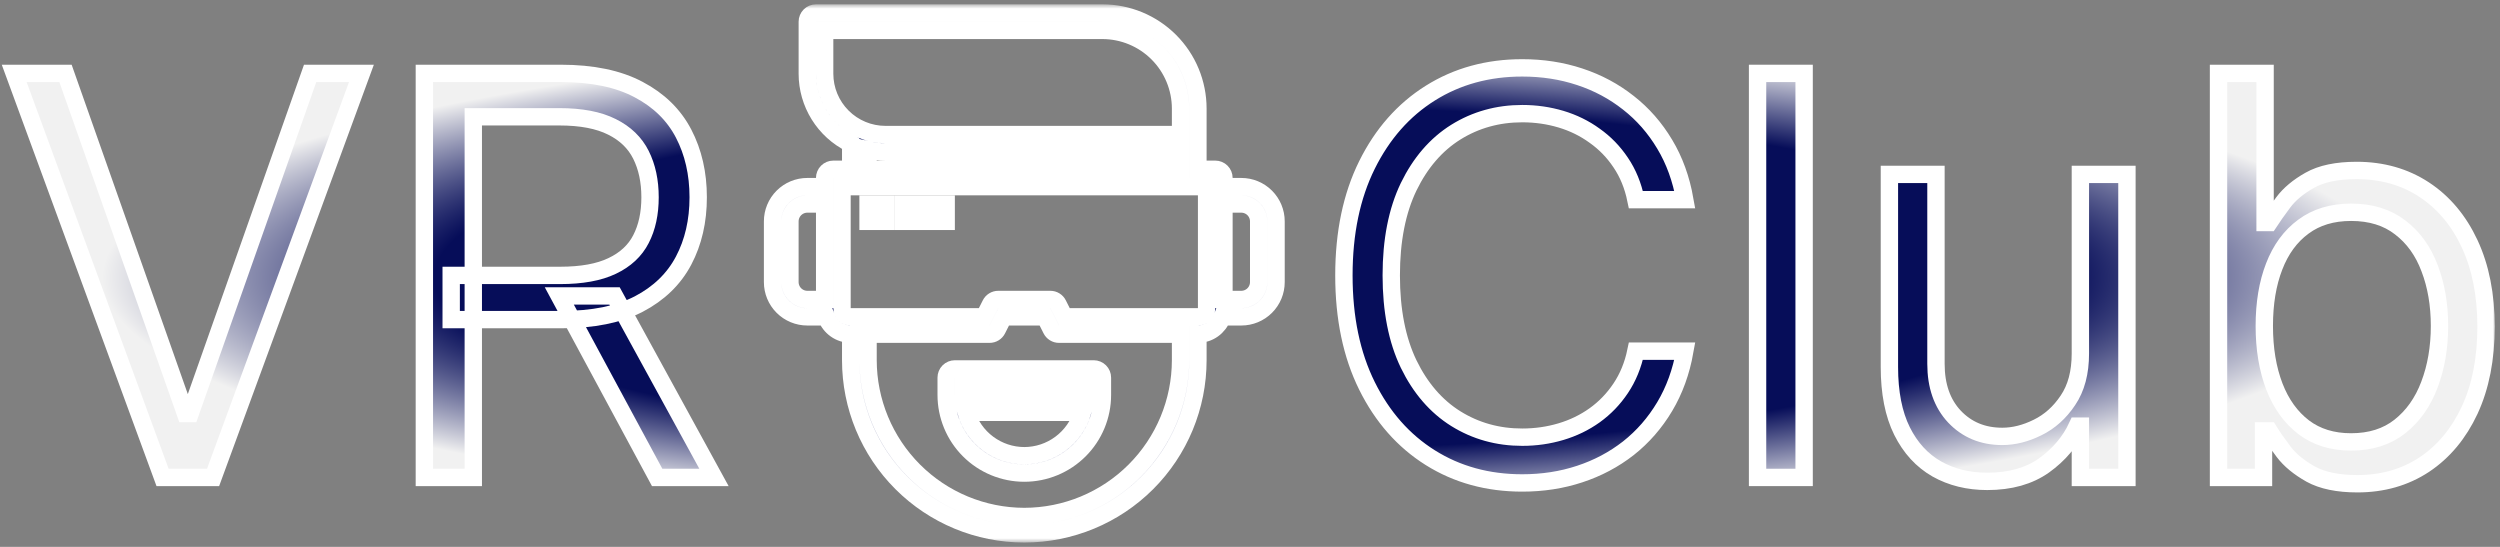
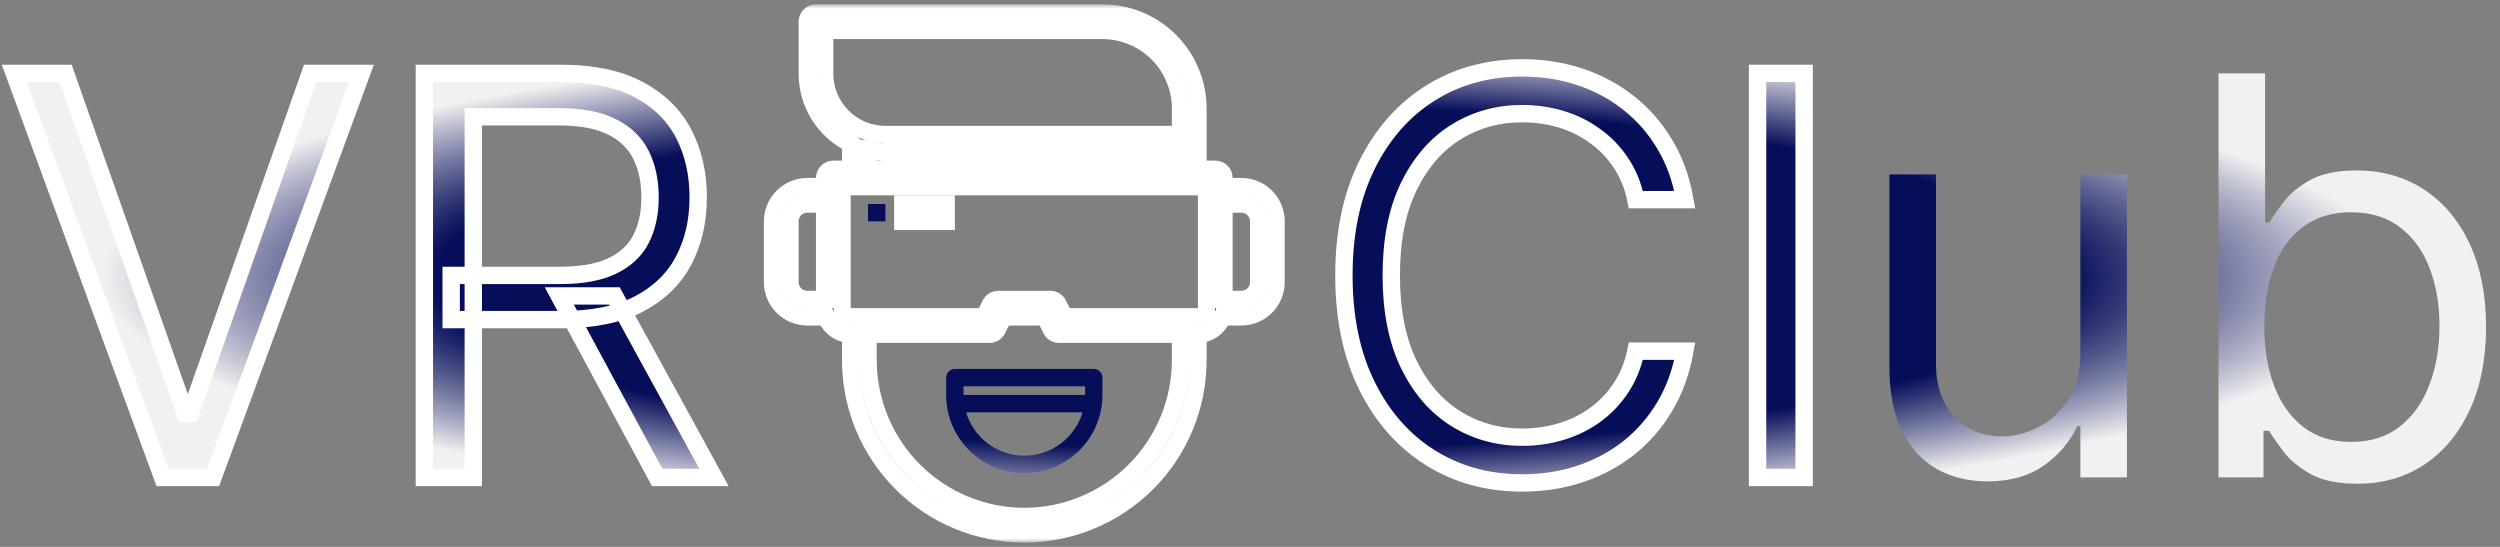
<svg xmlns="http://www.w3.org/2000/svg" width="288" height="63" viewBox="0 0 288 63" fill="none">
  <rect x="0" y="0" width="288" height="63" fill="#808080" stroke="none" />
  <mask id="path-1-outside-1_10_14" maskUnits="userSpaceOnUse" x="-0.364" y="0.5" width="288" height="62" fill="black">
    <rect fill="white" x="-0.364" y="0.5" width="288" height="62" />
    <path d="M7.546 8.455L21.364 47.636H21.909L35.727 8.455H41.636L24.546 55H18.727L1.636 8.455H7.546Z" />
    <path d="M48.886 55V8.455H64.614C68.25 8.455 71.235 9.076 73.568 10.318C75.902 11.546 77.629 13.235 78.75 15.386C79.871 17.538 80.432 19.985 80.432 22.727C80.432 25.47 79.871 27.901 78.75 30.023C77.629 32.144 75.909 33.811 73.591 35.023C71.273 36.22 68.311 36.818 64.705 36.818H51.977V31.727H64.523C67.008 31.727 69.008 31.364 70.523 30.636C72.053 29.909 73.159 28.879 73.841 27.546C74.538 26.197 74.886 24.591 74.886 22.727C74.886 20.864 74.538 19.235 73.841 17.841C73.144 16.447 72.03 15.371 70.5 14.614C68.97 13.841 66.947 13.454 64.432 13.454H54.523V55H48.886ZM70.796 34.091L82.25 55H75.705L64.432 34.091H70.796Z" />
    <path d="M100 23.5H102V25.5H100V23.5Z" />
    <path d="M104 23.5H109V25.5H104V23.5Z" />
-     <path d="M143 21.5H141V20.5C141 20.235 140.895 19.98 140.707 19.793C140.52 19.605 140.265 19.5 140 19.5H138V12.5C137.998 9.583 136.839 6.786 134.776 4.724C132.714 2.661 129.917 1.502 127 1.5H94C93.735 1.5 93.481 1.605 93.293 1.793C93.106 1.98 93 2.235 93 2.5V8.5C93.003 10.174 93.473 11.814 94.356 13.236C95.239 14.658 96.501 15.805 98 16.55V19.5H96C95.735 19.5 95.481 19.605 95.293 19.793C95.106 19.98 95 20.235 95 20.5V21.5H93C91.939 21.5 90.922 21.921 90.172 22.672C89.421 23.422 89 24.439 89 25.5V32.5C89 33.561 89.421 34.578 90.172 35.328C90.922 36.079 91.939 36.5 93 36.5H95.18C95.388 37.083 95.77 37.587 96.274 37.945C96.779 38.303 97.382 38.497 98 38.5V41.5C98 46.804 100.107 51.891 103.858 55.642C107.609 59.393 112.696 61.5 118 61.5C123.304 61.5 128.392 59.393 132.142 55.642C135.893 51.891 138 46.804 138 41.5V38.5C138.619 38.497 139.221 38.303 139.726 37.945C140.23 37.587 140.613 37.083 140.82 36.5H143C144.061 36.5 145.078 36.079 145.829 35.328C146.579 34.578 147 33.561 147 32.5V25.5C147 24.439 146.579 23.422 145.829 22.672C145.078 21.921 144.061 21.5 143 21.5ZM95 34.5H93C92.47 34.498 91.962 34.287 91.588 33.913C91.213 33.538 91.002 33.03 91 32.5V25.5C91.002 24.97 91.213 24.462 91.588 24.087C91.962 23.713 92.47 23.502 93 23.5H95V34.5ZM95 8.5V3.5H127C129.386 3.504 131.673 4.453 133.36 6.14C135.047 7.827 135.996 10.114 136 12.5V15.5H102C100.144 15.498 98.365 14.76 97.053 13.447C95.74 12.135 95.002 10.356 95 8.5ZM136 17.5V19.5H100V17.27C100.656 17.423 101.327 17.5 102 17.5H136ZM136 41.5C135.995 46.272 134.096 50.847 130.722 54.222C127.347 57.596 122.772 59.494 118 59.5C113.228 59.493 108.654 57.594 105.28 54.22C101.906 50.846 100.007 46.272 100 41.5V38.5H114C114.185 38.501 114.367 38.45 114.524 38.352C114.681 38.255 114.808 38.116 114.89 37.95L115.62 36.5H120.38L121.11 37.95C121.192 38.116 121.319 38.255 121.476 38.352C121.634 38.45 121.815 38.501 122 38.5H136V41.5ZM139 35.5C139 35.765 138.895 36.02 138.707 36.207C138.52 36.395 138.265 36.5 138 36.5H122.62L121.89 35.05C121.808 34.884 121.681 34.745 121.524 34.648C121.367 34.55 121.185 34.499 121 34.5H115C114.815 34.499 114.634 34.55 114.476 34.648C114.319 34.745 114.192 34.884 114.11 35.05L113.38 36.5H98C97.735 36.5 97.481 36.395 97.293 36.207C97.106 36.02 97 35.765 97 35.5V21.5H139V35.5ZM145 32.5C144.999 33.03 144.787 33.538 144.413 33.913C144.038 34.287 143.53 34.498 143 34.5H141V23.5H143C143.53 23.502 144.038 23.713 144.413 24.087C144.787 24.462 144.999 24.97 145 25.5V32.5Z" />
+     <path d="M143 21.5H141V20.5C141 20.235 140.895 19.98 140.707 19.793C140.52 19.605 140.265 19.5 140 19.5H138V12.5C137.998 9.583 136.839 6.786 134.776 4.724C132.714 2.661 129.917 1.502 127 1.5H94C93.735 1.5 93.481 1.605 93.293 1.793C93.106 1.98 93 2.235 93 2.5V8.5C93.003 10.174 93.473 11.814 94.356 13.236C95.239 14.658 96.501 15.805 98 16.55V19.5H96C95.735 19.5 95.481 19.605 95.293 19.793C95.106 19.98 95 20.235 95 20.5V21.5H93C91.939 21.5 90.922 21.921 90.172 22.672C89.421 23.422 89 24.439 89 25.5V32.5C89 33.561 89.421 34.578 90.172 35.328C90.922 36.079 91.939 36.5 93 36.5H95.18C95.388 37.083 95.77 37.587 96.274 37.945C96.779 38.303 97.382 38.497 98 38.5V41.5C98 46.804 100.107 51.891 103.858 55.642C107.609 59.393 112.696 61.5 118 61.5C123.304 61.5 128.392 59.393 132.142 55.642C135.893 51.891 138 46.804 138 41.5V38.5C138.619 38.497 139.221 38.303 139.726 37.945C140.23 37.587 140.613 37.083 140.82 36.5H143C144.061 36.5 145.078 36.079 145.829 35.328C146.579 34.578 147 33.561 147 32.5V25.5C147 24.439 146.579 23.422 145.829 22.672C145.078 21.921 144.061 21.5 143 21.5ZM95 34.5H93C92.47 34.498 91.962 34.287 91.588 33.913C91.213 33.538 91.002 33.03 91 32.5V25.5C91.002 24.97 91.213 24.462 91.588 24.087C91.962 23.713 92.47 23.502 93 23.5H95V34.5ZM95 8.5V3.5H127C129.386 3.504 131.673 4.453 133.36 6.14C135.047 7.827 135.996 10.114 136 12.5V15.5H102C100.144 15.498 98.365 14.76 97.053 13.447C95.74 12.135 95.002 10.356 95 8.5ZM136 17.5V19.5H100V17.27C100.656 17.423 101.327 17.5 102 17.5H136ZM136 41.5C135.995 46.272 134.096 50.847 130.722 54.222C127.347 57.596 122.772 59.494 118 59.5C113.228 59.493 108.654 57.594 105.28 54.22C101.906 50.846 100.007 46.272 100 41.5V38.5H114C114.185 38.501 114.367 38.45 114.524 38.352C114.681 38.255 114.808 38.116 114.89 37.95L115.62 36.5H120.38L121.11 37.95C121.192 38.116 121.319 38.255 121.476 38.352C121.634 38.45 121.815 38.501 122 38.5H136V41.5ZM139 35.5C139 35.765 138.895 36.02 138.707 36.207C138.52 36.395 138.265 36.5 138 36.5H122.62L121.89 35.05C121.808 34.884 121.681 34.745 121.524 34.648C121.367 34.55 121.185 34.499 121 34.5H115C114.815 34.499 114.634 34.55 114.476 34.648C114.319 34.745 114.192 34.884 114.11 35.05L113.38 36.5H98C97.735 36.5 97.481 36.395 97.293 36.207C97.106 36.02 97 35.765 97 35.5H139V35.5ZM145 32.5C144.999 33.03 144.787 33.538 144.413 33.913C144.038 34.287 143.53 34.498 143 34.5H141V23.5H143C143.53 23.502 144.038 23.713 144.413 24.087C144.787 24.462 144.999 24.97 145 25.5V32.5Z" />
    <path d="M126 42.5H110C109.735 42.5 109.481 42.605 109.293 42.793C109.105 42.98 109 43.235 109 43.5V45.5C109 47.887 109.948 50.176 111.636 51.864C113.324 53.552 115.613 54.5 118 54.5C120.387 54.5 122.676 53.552 124.364 51.864C126.052 50.176 127 47.887 127 45.5V43.5C127 43.235 126.895 42.98 126.707 42.793C126.52 42.605 126.265 42.5 126 42.5ZM118 52.5C116.493 52.497 115.028 52.009 113.819 51.108C112.611 50.208 111.724 48.943 111.29 47.5H124.71C124.276 48.943 123.389 50.208 122.181 51.108C120.973 52.009 119.507 52.497 118 52.5ZM125 45.5H111V44.5H125V45.5Z" />
    <path d="M194.091 23H188.455C188.121 21.379 187.538 19.954 186.705 18.727C185.886 17.5 184.886 16.47 183.705 15.636C182.538 14.788 181.243 14.152 179.818 13.727C178.394 13.303 176.909 13.091 175.364 13.091C172.546 13.091 169.993 13.803 167.705 15.227C165.432 16.651 163.621 18.75 162.273 21.523C160.94 24.296 160.273 27.697 160.273 31.727C160.273 35.758 160.94 39.159 162.273 41.932C163.621 44.705 165.432 46.803 167.705 48.227C169.993 49.651 172.546 50.364 175.364 50.364C176.909 50.364 178.394 50.151 179.818 49.727C181.243 49.303 182.538 48.674 183.705 47.841C184.886 46.992 185.886 45.955 186.705 44.727C187.538 43.485 188.121 42.061 188.455 40.455H194.091C193.667 42.833 192.894 44.962 191.773 46.841C190.652 48.72 189.258 50.318 187.591 51.636C185.924 52.939 184.053 53.932 181.977 54.614C179.917 55.295 177.712 55.636 175.364 55.636C171.394 55.636 167.864 54.667 164.773 52.727C161.682 50.788 159.25 48.03 157.477 44.455C155.705 40.879 154.818 36.636 154.818 31.727C154.818 26.818 155.705 22.576 157.477 19C159.25 15.424 161.682 12.667 164.773 10.727C167.864 8.788 171.394 7.818 175.364 7.818C177.712 7.818 179.917 8.159 181.977 8.841C184.053 9.523 185.924 10.523 187.591 11.841C189.258 13.144 190.652 14.735 191.773 16.614C192.894 18.477 193.667 20.606 194.091 23Z" />
-     <path d="M207.835 8.455V55H202.472V8.455H207.835Z" />
    <path d="M239.659 40.727V20.091H245.023V55H239.659V49.091H239.296C238.477 50.864 237.205 52.371 235.477 53.614C233.75 54.841 231.568 55.455 228.932 55.455C226.75 55.455 224.811 54.977 223.114 54.023C221.417 53.053 220.083 51.599 219.114 49.659C218.144 47.705 217.659 45.242 217.659 42.273V20.091H223.023V41.909C223.023 44.455 223.735 46.485 225.159 48C226.599 49.515 228.432 50.273 230.659 50.273C231.993 50.273 233.349 49.932 234.727 49.25C236.121 48.568 237.288 47.523 238.227 46.114C239.182 44.705 239.659 42.909 239.659 40.727Z" />
    <path d="M255.574 55V8.455H260.938V25.636H261.392C261.786 25.03 262.332 24.258 263.029 23.318C263.741 22.364 264.756 21.515 266.074 20.773C267.407 20.015 269.21 19.636 271.483 19.636C274.422 19.636 277.013 20.371 279.256 21.841C281.498 23.311 283.248 25.394 284.506 28.091C285.763 30.788 286.392 33.97 286.392 37.636C286.392 41.333 285.763 44.538 284.506 47.25C283.248 49.947 281.506 52.038 279.279 53.523C277.051 54.992 274.483 55.727 271.574 55.727C269.332 55.727 267.536 55.356 266.188 54.614C264.839 53.856 263.801 53 263.074 52.045C262.347 51.076 261.786 50.273 261.392 49.636H260.756V55H255.574ZM260.847 37.545C260.847 40.182 261.233 42.508 262.006 44.523C262.779 46.523 263.907 48.091 265.392 49.227C266.877 50.349 268.695 50.909 270.847 50.909C273.089 50.909 274.96 50.318 276.46 49.136C277.975 47.939 279.112 46.333 279.869 44.318C280.642 42.288 281.029 40.03 281.029 37.545C281.029 35.091 280.65 32.879 279.892 30.909C279.15 28.924 278.021 27.356 276.506 26.204C275.006 25.038 273.119 24.454 270.847 24.454C268.665 24.454 266.832 25.008 265.347 26.114C263.862 27.204 262.741 28.735 261.983 30.704C261.225 32.659 260.847 34.939 260.847 37.545Z" />
  </mask>
  <path d="M7.546 8.455L21.364 47.636H21.909L35.727 8.455H41.636L24.546 55H18.727L1.636 8.455H7.546Z" fill="url(#paint0_radial_10_14)" />
  <path d="M48.886 55V8.455H64.614C68.25 8.455 71.235 9.076 73.568 10.318C75.902 11.546 77.629 13.235 78.75 15.386C79.871 17.538 80.432 19.985 80.432 22.727C80.432 25.47 79.871 27.901 78.75 30.023C77.629 32.144 75.909 33.811 73.591 35.023C71.273 36.22 68.311 36.818 64.705 36.818H51.977V31.727H64.523C67.008 31.727 69.008 31.364 70.523 30.636C72.053 29.909 73.159 28.879 73.841 27.546C74.538 26.197 74.886 24.591 74.886 22.727C74.886 20.864 74.538 19.235 73.841 17.841C73.144 16.447 72.03 15.371 70.5 14.614C68.97 13.841 66.947 13.454 64.432 13.454H54.523V55H48.886ZM70.796 34.091L82.25 55H75.705L64.432 34.091H70.796Z" fill="url(#paint1_radial_10_14)" />
  <path d="M100 23.5H102V25.5H100V23.5Z" fill="url(#paint2_radial_10_14)" />
  <path d="M104 23.5H109V25.5H104V23.5Z" fill="url(#paint3_radial_10_14)" />
  <path d="M143 21.5H141V20.5C141 20.235 140.895 19.98 140.707 19.793C140.52 19.605 140.265 19.5 140 19.5H138V12.5C137.998 9.583 136.839 6.786 134.776 4.724C132.714 2.661 129.917 1.502 127 1.5H94C93.735 1.5 93.481 1.605 93.293 1.793C93.106 1.98 93 2.235 93 2.5V8.5C93.003 10.174 93.473 11.814 94.356 13.236C95.239 14.658 96.501 15.805 98 16.55V19.5H96C95.735 19.5 95.481 19.605 95.293 19.793C95.106 19.98 95 20.235 95 20.5V21.5H93C91.939 21.5 90.922 21.921 90.172 22.672C89.421 23.422 89 24.439 89 25.5V32.5C89 33.561 89.421 34.578 90.172 35.328C90.922 36.079 91.939 36.5 93 36.5H95.18C95.388 37.083 95.77 37.587 96.274 37.945C96.779 38.303 97.382 38.497 98 38.5V41.5C98 46.804 100.107 51.891 103.858 55.642C107.609 59.393 112.696 61.5 118 61.5C123.304 61.5 128.392 59.393 132.142 55.642C135.893 51.891 138 46.804 138 41.5V38.5C138.619 38.497 139.221 38.303 139.726 37.945C140.23 37.587 140.613 37.083 140.82 36.5H143C144.061 36.5 145.078 36.079 145.829 35.328C146.579 34.578 147 33.561 147 32.5V25.5C147 24.439 146.579 23.422 145.829 22.672C145.078 21.921 144.061 21.5 143 21.5ZM95 34.5H93C92.47 34.498 91.962 34.287 91.588 33.913C91.213 33.538 91.002 33.03 91 32.5V25.5C91.002 24.97 91.213 24.462 91.588 24.087C91.962 23.713 92.47 23.502 93 23.5H95V34.5ZM95 8.5V3.5H127C129.386 3.504 131.673 4.453 133.36 6.14C135.047 7.827 135.996 10.114 136 12.5V15.5H102C100.144 15.498 98.365 14.76 97.053 13.447C95.74 12.135 95.002 10.356 95 8.5ZM136 17.5V19.5H100V17.27C100.656 17.423 101.327 17.5 102 17.5H136ZM136 41.5C135.995 46.272 134.096 50.847 130.722 54.222C127.347 57.596 122.772 59.494 118 59.5C113.228 59.493 108.654 57.594 105.28 54.22C101.906 50.846 100.007 46.272 100 41.5V38.5H114C114.185 38.501 114.367 38.45 114.524 38.352C114.681 38.255 114.808 38.116 114.89 37.95L115.62 36.5H120.38L121.11 37.95C121.192 38.116 121.319 38.255 121.476 38.352C121.634 38.45 121.815 38.501 122 38.5H136V41.5ZM139 35.5C139 35.765 138.895 36.02 138.707 36.207C138.52 36.395 138.265 36.5 138 36.5H122.62L121.89 35.05C121.808 34.884 121.681 34.745 121.524 34.648C121.367 34.55 121.185 34.499 121 34.5H115C114.815 34.499 114.634 34.55 114.476 34.648C114.319 34.745 114.192 34.884 114.11 35.05L113.38 36.5H98C97.735 36.5 97.481 36.395 97.293 36.207C97.106 36.02 97 35.765 97 35.5V21.5H139V35.5ZM145 32.5C144.999 33.03 144.787 33.538 144.413 33.913C144.038 34.287 143.53 34.498 143 34.5H141V23.5H143C143.53 23.502 144.038 23.713 144.413 24.087C144.787 24.462 144.999 24.97 145 25.5V32.5Z" fill="url(#paint4_radial_10_14)" />
  <path d="M126 42.5H110C109.735 42.5 109.481 42.605 109.293 42.793C109.105 42.98 109 43.235 109 43.5V45.5C109 47.887 109.948 50.176 111.636 51.864C113.324 53.552 115.613 54.5 118 54.5C120.387 54.5 122.676 53.552 124.364 51.864C126.052 50.176 127 47.887 127 45.5V43.5C127 43.235 126.895 42.98 126.707 42.793C126.52 42.605 126.265 42.5 126 42.5ZM118 52.5C116.493 52.497 115.028 52.009 113.819 51.108C112.611 50.208 111.724 48.943 111.29 47.5H124.71C124.276 48.943 123.389 50.208 122.181 51.108C120.973 52.009 119.507 52.497 118 52.5ZM125 45.5H111V44.5H125V45.5Z" fill="url(#paint5_radial_10_14)" />
  <path d="M194.091 23H188.455C188.121 21.379 187.538 19.954 186.705 18.727C185.886 17.5 184.886 16.47 183.705 15.636C182.538 14.788 181.243 14.152 179.818 13.727C178.394 13.303 176.909 13.091 175.364 13.091C172.546 13.091 169.993 13.803 167.705 15.227C165.432 16.651 163.621 18.75 162.273 21.523C160.94 24.296 160.273 27.697 160.273 31.727C160.273 35.758 160.94 39.159 162.273 41.932C163.621 44.705 165.432 46.803 167.705 48.227C169.993 49.651 172.546 50.364 175.364 50.364C176.909 50.364 178.394 50.151 179.818 49.727C181.243 49.303 182.538 48.674 183.705 47.841C184.886 46.992 185.886 45.955 186.705 44.727C187.538 43.485 188.121 42.061 188.455 40.455H194.091C193.667 42.833 192.894 44.962 191.773 46.841C190.652 48.72 189.258 50.318 187.591 51.636C185.924 52.939 184.053 53.932 181.977 54.614C179.917 55.295 177.712 55.636 175.364 55.636C171.394 55.636 167.864 54.667 164.773 52.727C161.682 50.788 159.25 48.03 157.477 44.455C155.705 40.879 154.818 36.636 154.818 31.727C154.818 26.818 155.705 22.576 157.477 19C159.25 15.424 161.682 12.667 164.773 10.727C167.864 8.788 171.394 7.818 175.364 7.818C177.712 7.818 179.917 8.159 181.977 8.841C184.053 9.523 185.924 10.523 187.591 11.841C189.258 13.144 190.652 14.735 191.773 16.614C192.894 18.477 193.667 20.606 194.091 23Z" fill="url(#paint6_radial_10_14)" />
  <path d="M207.835 8.455V55H202.472V8.455H207.835Z" fill="url(#paint7_radial_10_14)" />
  <path d="M239.659 40.727V20.091H245.023V55H239.659V49.091H239.296C238.477 50.864 237.205 52.371 235.477 53.614C233.75 54.841 231.568 55.455 228.932 55.455C226.75 55.455 224.811 54.977 223.114 54.023C221.417 53.053 220.083 51.599 219.114 49.659C218.144 47.705 217.659 45.242 217.659 42.273V20.091H223.023V41.909C223.023 44.455 223.735 46.485 225.159 48C226.599 49.515 228.432 50.273 230.659 50.273C231.993 50.273 233.349 49.932 234.727 49.25C236.121 48.568 237.288 47.523 238.227 46.114C239.182 44.705 239.659 42.909 239.659 40.727Z" fill="url(#paint8_radial_10_14)" />
  <path d="M255.574 55V8.455H260.938V25.636H261.392C261.786 25.03 262.332 24.258 263.029 23.318C263.741 22.364 264.756 21.515 266.074 20.773C267.407 20.015 269.21 19.636 271.483 19.636C274.422 19.636 277.013 20.371 279.256 21.841C281.498 23.311 283.248 25.394 284.506 28.091C285.763 30.788 286.392 33.97 286.392 37.636C286.392 41.333 285.763 44.538 284.506 47.25C283.248 49.947 281.506 52.038 279.279 53.523C277.051 54.992 274.483 55.727 271.574 55.727C269.332 55.727 267.536 55.356 266.188 54.614C264.839 53.856 263.801 53 263.074 52.045C262.347 51.076 261.786 50.273 261.392 49.636H260.756V55H255.574ZM260.847 37.545C260.847 40.182 261.233 42.508 262.006 44.523C262.779 46.523 263.907 48.091 265.392 49.227C266.877 50.349 268.695 50.909 270.847 50.909C273.089 50.909 274.96 50.318 276.46 49.136C277.975 47.939 279.112 46.333 279.869 44.318C280.642 42.288 281.029 40.03 281.029 37.545C281.029 35.091 280.65 32.879 279.892 30.909C279.15 28.924 278.021 27.356 276.506 26.204C275.006 25.038 273.119 24.454 270.847 24.454C268.665 24.454 266.832 25.008 265.347 26.114C263.862 27.204 262.741 28.735 261.983 30.704C261.225 32.659 260.847 34.939 260.847 37.545Z" fill="url(#paint9_radial_10_14)" />
  <path d="M7.546 8.455L21.364 47.636H21.909L35.727 8.455H41.636L24.546 55H18.727L1.636 8.455H7.546Z" stroke="white" stroke-width="2" mask="url(#path-1-outside-1_10_14)" />
  <path d="M48.886 55V8.455H64.614C68.25 8.455 71.235 9.076 73.568 10.318C75.902 11.546 77.629 13.235 78.75 15.386C79.871 17.538 80.432 19.985 80.432 22.727C80.432 25.47 79.871 27.901 78.75 30.023C77.629 32.144 75.909 33.811 73.591 35.023C71.273 36.22 68.311 36.818 64.705 36.818H51.977V31.727H64.523C67.008 31.727 69.008 31.364 70.523 30.636C72.053 29.909 73.159 28.879 73.841 27.546C74.538 26.197 74.886 24.591 74.886 22.727C74.886 20.864 74.538 19.235 73.841 17.841C73.144 16.447 72.03 15.371 70.5 14.614C68.97 13.841 66.947 13.454 64.432 13.454H54.523V55H48.886ZM70.796 34.091L82.25 55H75.705L64.432 34.091H70.796Z" stroke="white" stroke-width="2" mask="url(#path-1-outside-1_10_14)" />
-   <path d="M100 23.5H102V25.5H100V23.5Z" stroke="white" stroke-width="2" mask="url(#path-1-outside-1_10_14)" />
  <path d="M104 23.5H109V25.5H104V23.5Z" stroke="white" stroke-width="2" mask="url(#path-1-outside-1_10_14)" />
  <path d="M143 21.5H141V20.5C141 20.235 140.895 19.98 140.707 19.793C140.52 19.605 140.265 19.5 140 19.5H138V12.5C137.998 9.583 136.839 6.786 134.776 4.724C132.714 2.661 129.917 1.502 127 1.5H94C93.735 1.5 93.481 1.605 93.293 1.793C93.106 1.98 93 2.235 93 2.5V8.5C93.003 10.174 93.473 11.814 94.356 13.236C95.239 14.658 96.501 15.805 98 16.55V19.5H96C95.735 19.5 95.481 19.605 95.293 19.793C95.106 19.98 95 20.235 95 20.5V21.5H93C91.939 21.5 90.922 21.921 90.172 22.672C89.421 23.422 89 24.439 89 25.5V32.5C89 33.561 89.421 34.578 90.172 35.328C90.922 36.079 91.939 36.5 93 36.5H95.18C95.388 37.083 95.77 37.587 96.274 37.945C96.779 38.303 97.382 38.497 98 38.5V41.5C98 46.804 100.107 51.891 103.858 55.642C107.609 59.393 112.696 61.5 118 61.5C123.304 61.5 128.392 59.393 132.142 55.642C135.893 51.891 138 46.804 138 41.5V38.5C138.619 38.497 139.221 38.303 139.726 37.945C140.23 37.587 140.613 37.083 140.82 36.5H143C144.061 36.5 145.078 36.079 145.829 35.328C146.579 34.578 147 33.561 147 32.5V25.5C147 24.439 146.579 23.422 145.829 22.672C145.078 21.921 144.061 21.5 143 21.5ZM95 34.5H93C92.47 34.498 91.962 34.287 91.588 33.913C91.213 33.538 91.002 33.03 91 32.5V25.5C91.002 24.97 91.213 24.462 91.588 24.087C91.962 23.713 92.47 23.502 93 23.5H95V34.5ZM95 8.5V3.5H127C129.386 3.504 131.673 4.453 133.36 6.14C135.047 7.827 135.996 10.114 136 12.5V15.5H102C100.144 15.498 98.365 14.76 97.053 13.447C95.74 12.135 95.002 10.356 95 8.5ZM136 17.5V19.5H100V17.27C100.656 17.423 101.327 17.5 102 17.5H136ZM136 41.5C135.995 46.272 134.096 50.847 130.722 54.222C127.347 57.596 122.772 59.494 118 59.5C113.228 59.493 108.654 57.594 105.28 54.22C101.906 50.846 100.007 46.272 100 41.5V38.5H114C114.185 38.501 114.367 38.45 114.524 38.352C114.681 38.255 114.808 38.116 114.89 37.95L115.62 36.5H120.38L121.11 37.95C121.192 38.116 121.319 38.255 121.476 38.352C121.634 38.45 121.815 38.501 122 38.5H136V41.5ZM139 35.5C139 35.765 138.895 36.02 138.707 36.207C138.52 36.395 138.265 36.5 138 36.5H122.62L121.89 35.05C121.808 34.884 121.681 34.745 121.524 34.648C121.367 34.55 121.185 34.499 121 34.5H115C114.815 34.499 114.634 34.55 114.476 34.648C114.319 34.745 114.192 34.884 114.11 35.05L113.38 36.5H98C97.735 36.5 97.481 36.395 97.293 36.207C97.106 36.02 97 35.765 97 35.5V21.5H139V35.5ZM145 32.5C144.999 33.03 144.787 33.538 144.413 33.913C144.038 34.287 143.53 34.498 143 34.5H141V23.5H143C143.53 23.502 144.038 23.713 144.413 24.087C144.787 24.462 144.999 24.97 145 25.5V32.5Z" stroke="white" stroke-width="2" mask="url(#path-1-outside-1_10_14)" />
-   <path d="M126 42.5H110C109.735 42.5 109.481 42.605 109.293 42.793C109.105 42.98 109 43.235 109 43.5V45.5C109 47.887 109.948 50.176 111.636 51.864C113.324 53.552 115.613 54.5 118 54.5C120.387 54.5 122.676 53.552 124.364 51.864C126.052 50.176 127 47.887 127 45.5V43.5C127 43.235 126.895 42.98 126.707 42.793C126.52 42.605 126.265 42.5 126 42.5ZM118 52.5C116.493 52.497 115.028 52.009 113.819 51.108C112.611 50.208 111.724 48.943 111.29 47.5H124.71C124.276 48.943 123.389 50.208 122.181 51.108C120.973 52.009 119.507 52.497 118 52.5ZM125 45.5H111V44.5H125V45.5Z" stroke="white" stroke-width="2" mask="url(#path-1-outside-1_10_14)" />
  <path d="M194.091 23H188.455C188.121 21.379 187.538 19.954 186.705 18.727C185.886 17.5 184.886 16.47 183.705 15.636C182.538 14.788 181.243 14.152 179.818 13.727C178.394 13.303 176.909 13.091 175.364 13.091C172.546 13.091 169.993 13.803 167.705 15.227C165.432 16.651 163.621 18.75 162.273 21.523C160.94 24.296 160.273 27.697 160.273 31.727C160.273 35.758 160.94 39.159 162.273 41.932C163.621 44.705 165.432 46.803 167.705 48.227C169.993 49.651 172.546 50.364 175.364 50.364C176.909 50.364 178.394 50.151 179.818 49.727C181.243 49.303 182.538 48.674 183.705 47.841C184.886 46.992 185.886 45.955 186.705 44.727C187.538 43.485 188.121 42.061 188.455 40.455H194.091C193.667 42.833 192.894 44.962 191.773 46.841C190.652 48.72 189.258 50.318 187.591 51.636C185.924 52.939 184.053 53.932 181.977 54.614C179.917 55.295 177.712 55.636 175.364 55.636C171.394 55.636 167.864 54.667 164.773 52.727C161.682 50.788 159.25 48.03 157.477 44.455C155.705 40.879 154.818 36.636 154.818 31.727C154.818 26.818 155.705 22.576 157.477 19C159.25 15.424 161.682 12.667 164.773 10.727C167.864 8.788 171.394 7.818 175.364 7.818C177.712 7.818 179.917 8.159 181.977 8.841C184.053 9.523 185.924 10.523 187.591 11.841C189.258 13.144 190.652 14.735 191.773 16.614C192.894 18.477 193.667 20.606 194.091 23Z" stroke="white" stroke-width="2" mask="url(#path-1-outside-1_10_14)" />
  <path d="M207.835 8.455V55H202.472V8.455H207.835Z" stroke="white" stroke-width="2" mask="url(#path-1-outside-1_10_14)" />
-   <path d="M239.659 40.727V20.091H245.023V55H239.659V49.091H239.296C238.477 50.864 237.205 52.371 235.477 53.614C233.75 54.841 231.568 55.455 228.932 55.455C226.75 55.455 224.811 54.977 223.114 54.023C221.417 53.053 220.083 51.599 219.114 49.659C218.144 47.705 217.659 45.242 217.659 42.273V20.091H223.023V41.909C223.023 44.455 223.735 46.485 225.159 48C226.599 49.515 228.432 50.273 230.659 50.273C231.993 50.273 233.349 49.932 234.727 49.25C236.121 48.568 237.288 47.523 238.227 46.114C239.182 44.705 239.659 42.909 239.659 40.727Z" stroke="white" stroke-width="2" mask="url(#path-1-outside-1_10_14)" />
-   <path d="M255.574 55V8.455H260.938V25.636H261.392C261.786 25.03 262.332 24.258 263.029 23.318C263.741 22.364 264.756 21.515 266.074 20.773C267.407 20.015 269.21 19.636 271.483 19.636C274.422 19.636 277.013 20.371 279.256 21.841C281.498 23.311 283.248 25.394 284.506 28.091C285.763 30.788 286.392 33.97 286.392 37.636C286.392 41.333 285.763 44.538 284.506 47.25C283.248 49.947 281.506 52.038 279.279 53.523C277.051 54.992 274.483 55.727 271.574 55.727C269.332 55.727 267.536 55.356 266.188 54.614C264.839 53.856 263.801 53 263.074 52.045C262.347 51.076 261.786 50.273 261.392 49.636H260.756V55H255.574ZM260.847 37.545C260.847 40.182 261.233 42.508 262.006 44.523C262.779 46.523 263.907 48.091 265.392 49.227C266.877 50.349 268.695 50.909 270.847 50.909C273.089 50.909 274.96 50.318 276.46 49.136C277.975 47.939 279.112 46.333 279.869 44.318C280.642 42.288 281.029 40.03 281.029 37.545C281.029 35.091 280.65 32.879 279.892 30.909C279.15 28.924 278.021 27.356 276.506 26.204C275.006 25.038 273.119 24.454 270.847 24.454C268.665 24.454 266.832 25.008 265.347 26.114C263.862 27.204 262.741 28.735 261.983 30.704C261.225 32.659 260.847 34.939 260.847 37.545Z" stroke="white" stroke-width="2" mask="url(#path-1-outside-1_10_14)" />
  <defs>
    <radialGradient id="paint0_radial_10_14" cx="0" cy="0" r="1" gradientUnits="userSpaceOnUse" gradientTransform="translate(144 32) scale(182.5 38.454)">
      <stop offset="0.514" stop-color="#060D59" />
      <stop offset="0.724" stop-color="#F1F1F1" />
    </radialGradient>
    <radialGradient id="paint1_radial_10_14" cx="0" cy="0" r="1" gradientUnits="userSpaceOnUse" gradientTransform="translate(144 32) scale(182.5 38.454)">
      <stop offset="0.514" stop-color="#060D59" />
      <stop offset="0.724" stop-color="#F1F1F1" />
    </radialGradient>
    <radialGradient id="paint2_radial_10_14" cx="0" cy="0" r="1" gradientUnits="userSpaceOnUse" gradientTransform="translate(144 32) scale(182.5 38.454)">
      <stop offset="0.514" stop-color="#060D59" />
      <stop offset="0.724" stop-color="#F1F1F1" />
    </radialGradient>
    <radialGradient id="paint3_radial_10_14" cx="0" cy="0" r="1" gradientUnits="userSpaceOnUse" gradientTransform="translate(144 32) scale(182.5 38.454)">
      <stop offset="0.514" stop-color="#060D59" />
      <stop offset="0.724" stop-color="#F1F1F1" />
    </radialGradient>
    <radialGradient id="paint4_radial_10_14" cx="0" cy="0" r="1" gradientUnits="userSpaceOnUse" gradientTransform="translate(144 32) scale(182.5 38.454)">
      <stop offset="0.514" stop-color="#060D59" />
      <stop offset="0.724" stop-color="#F1F1F1" />
    </radialGradient>
    <radialGradient id="paint5_radial_10_14" cx="0" cy="0" r="1" gradientUnits="userSpaceOnUse" gradientTransform="translate(144 32) scale(182.5 38.454)">
      <stop offset="0.514" stop-color="#060D59" />
      <stop offset="0.724" stop-color="#F1F1F1" />
    </radialGradient>
    <radialGradient id="paint6_radial_10_14" cx="0" cy="0" r="1" gradientUnits="userSpaceOnUse" gradientTransform="translate(144 32) scale(182.5 38.454)">
      <stop offset="0.514" stop-color="#060D59" />
      <stop offset="0.724" stop-color="#F1F1F1" />
    </radialGradient>
    <radialGradient id="paint7_radial_10_14" cx="0" cy="0" r="1" gradientUnits="userSpaceOnUse" gradientTransform="translate(144 32) scale(182.5 38.454)">
      <stop offset="0.514" stop-color="#060D59" />
      <stop offset="0.724" stop-color="#F1F1F1" />
    </radialGradient>
    <radialGradient id="paint8_radial_10_14" cx="0" cy="0" r="1" gradientUnits="userSpaceOnUse" gradientTransform="translate(144 32) scale(182.5 38.454)">
      <stop offset="0.514" stop-color="#060D59" />
      <stop offset="0.724" stop-color="#F1F1F1" />
    </radialGradient>
    <radialGradient id="paint9_radial_10_14" cx="0" cy="0" r="1" gradientUnits="userSpaceOnUse" gradientTransform="translate(144 32) scale(182.5 38.454)">
      <stop offset="0.514" stop-color="#060D59" />
      <stop offset="0.724" stop-color="#F1F1F1" />
    </radialGradient>
  </defs>
</svg>